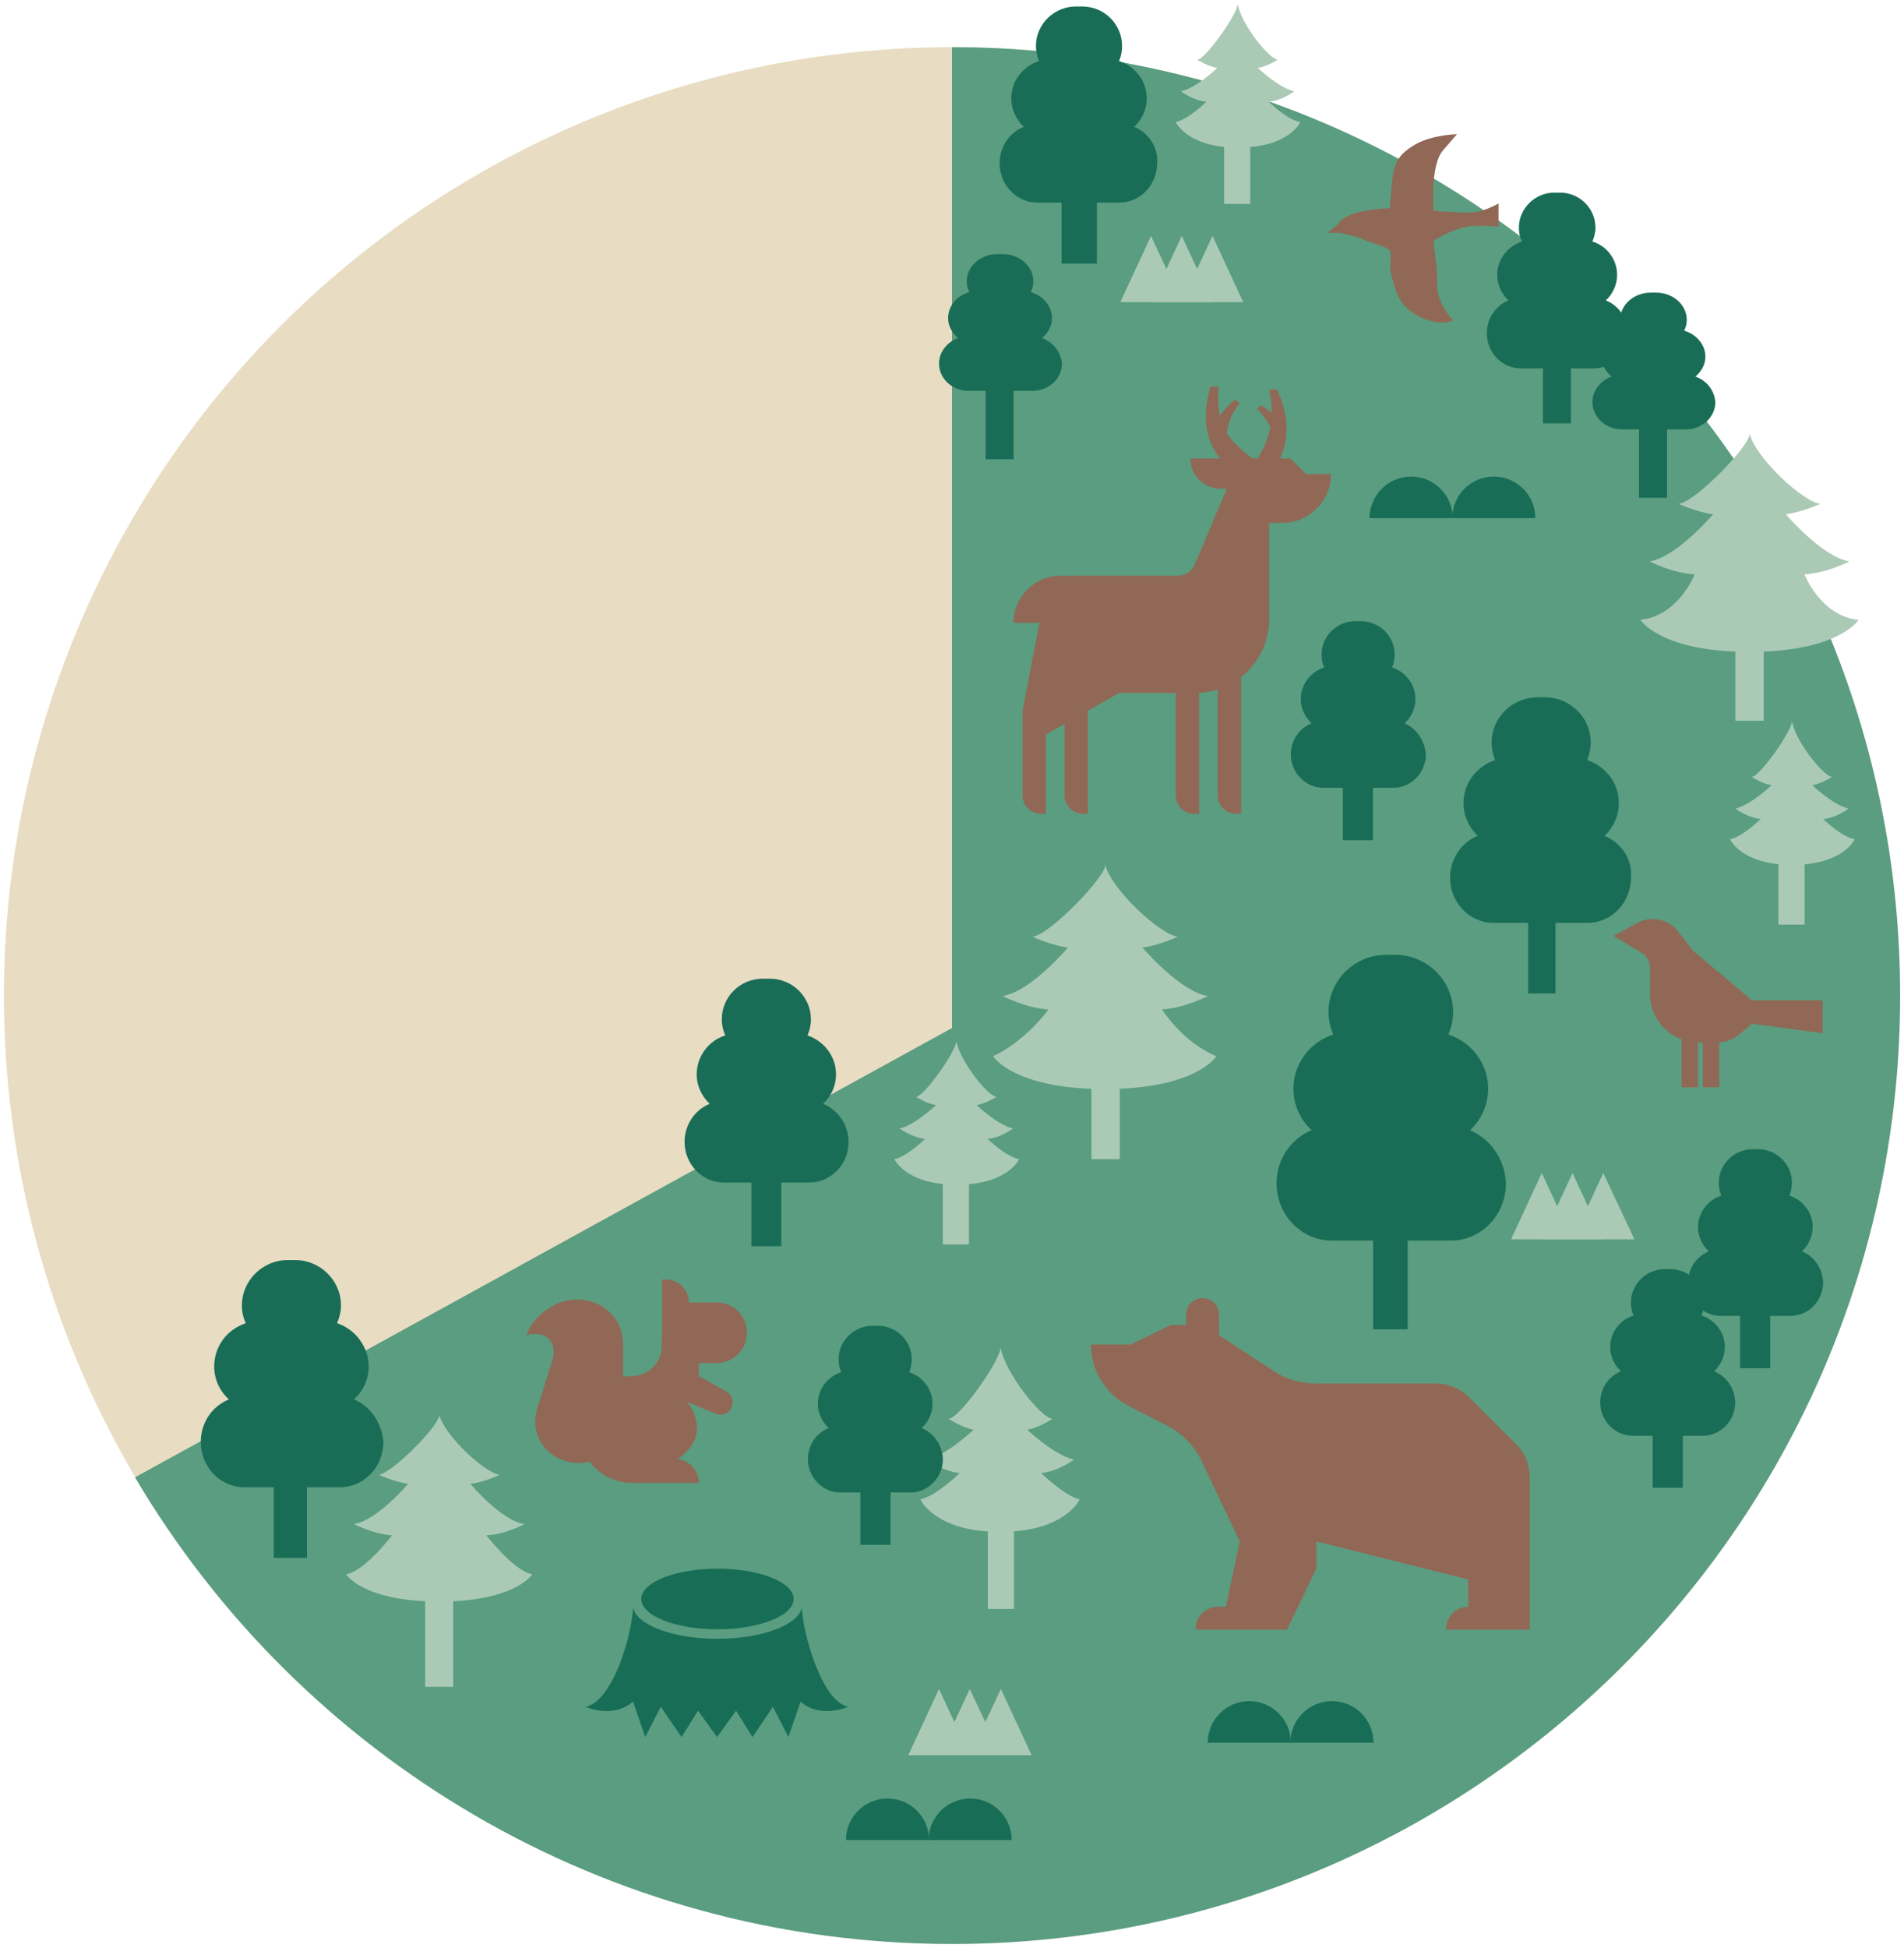
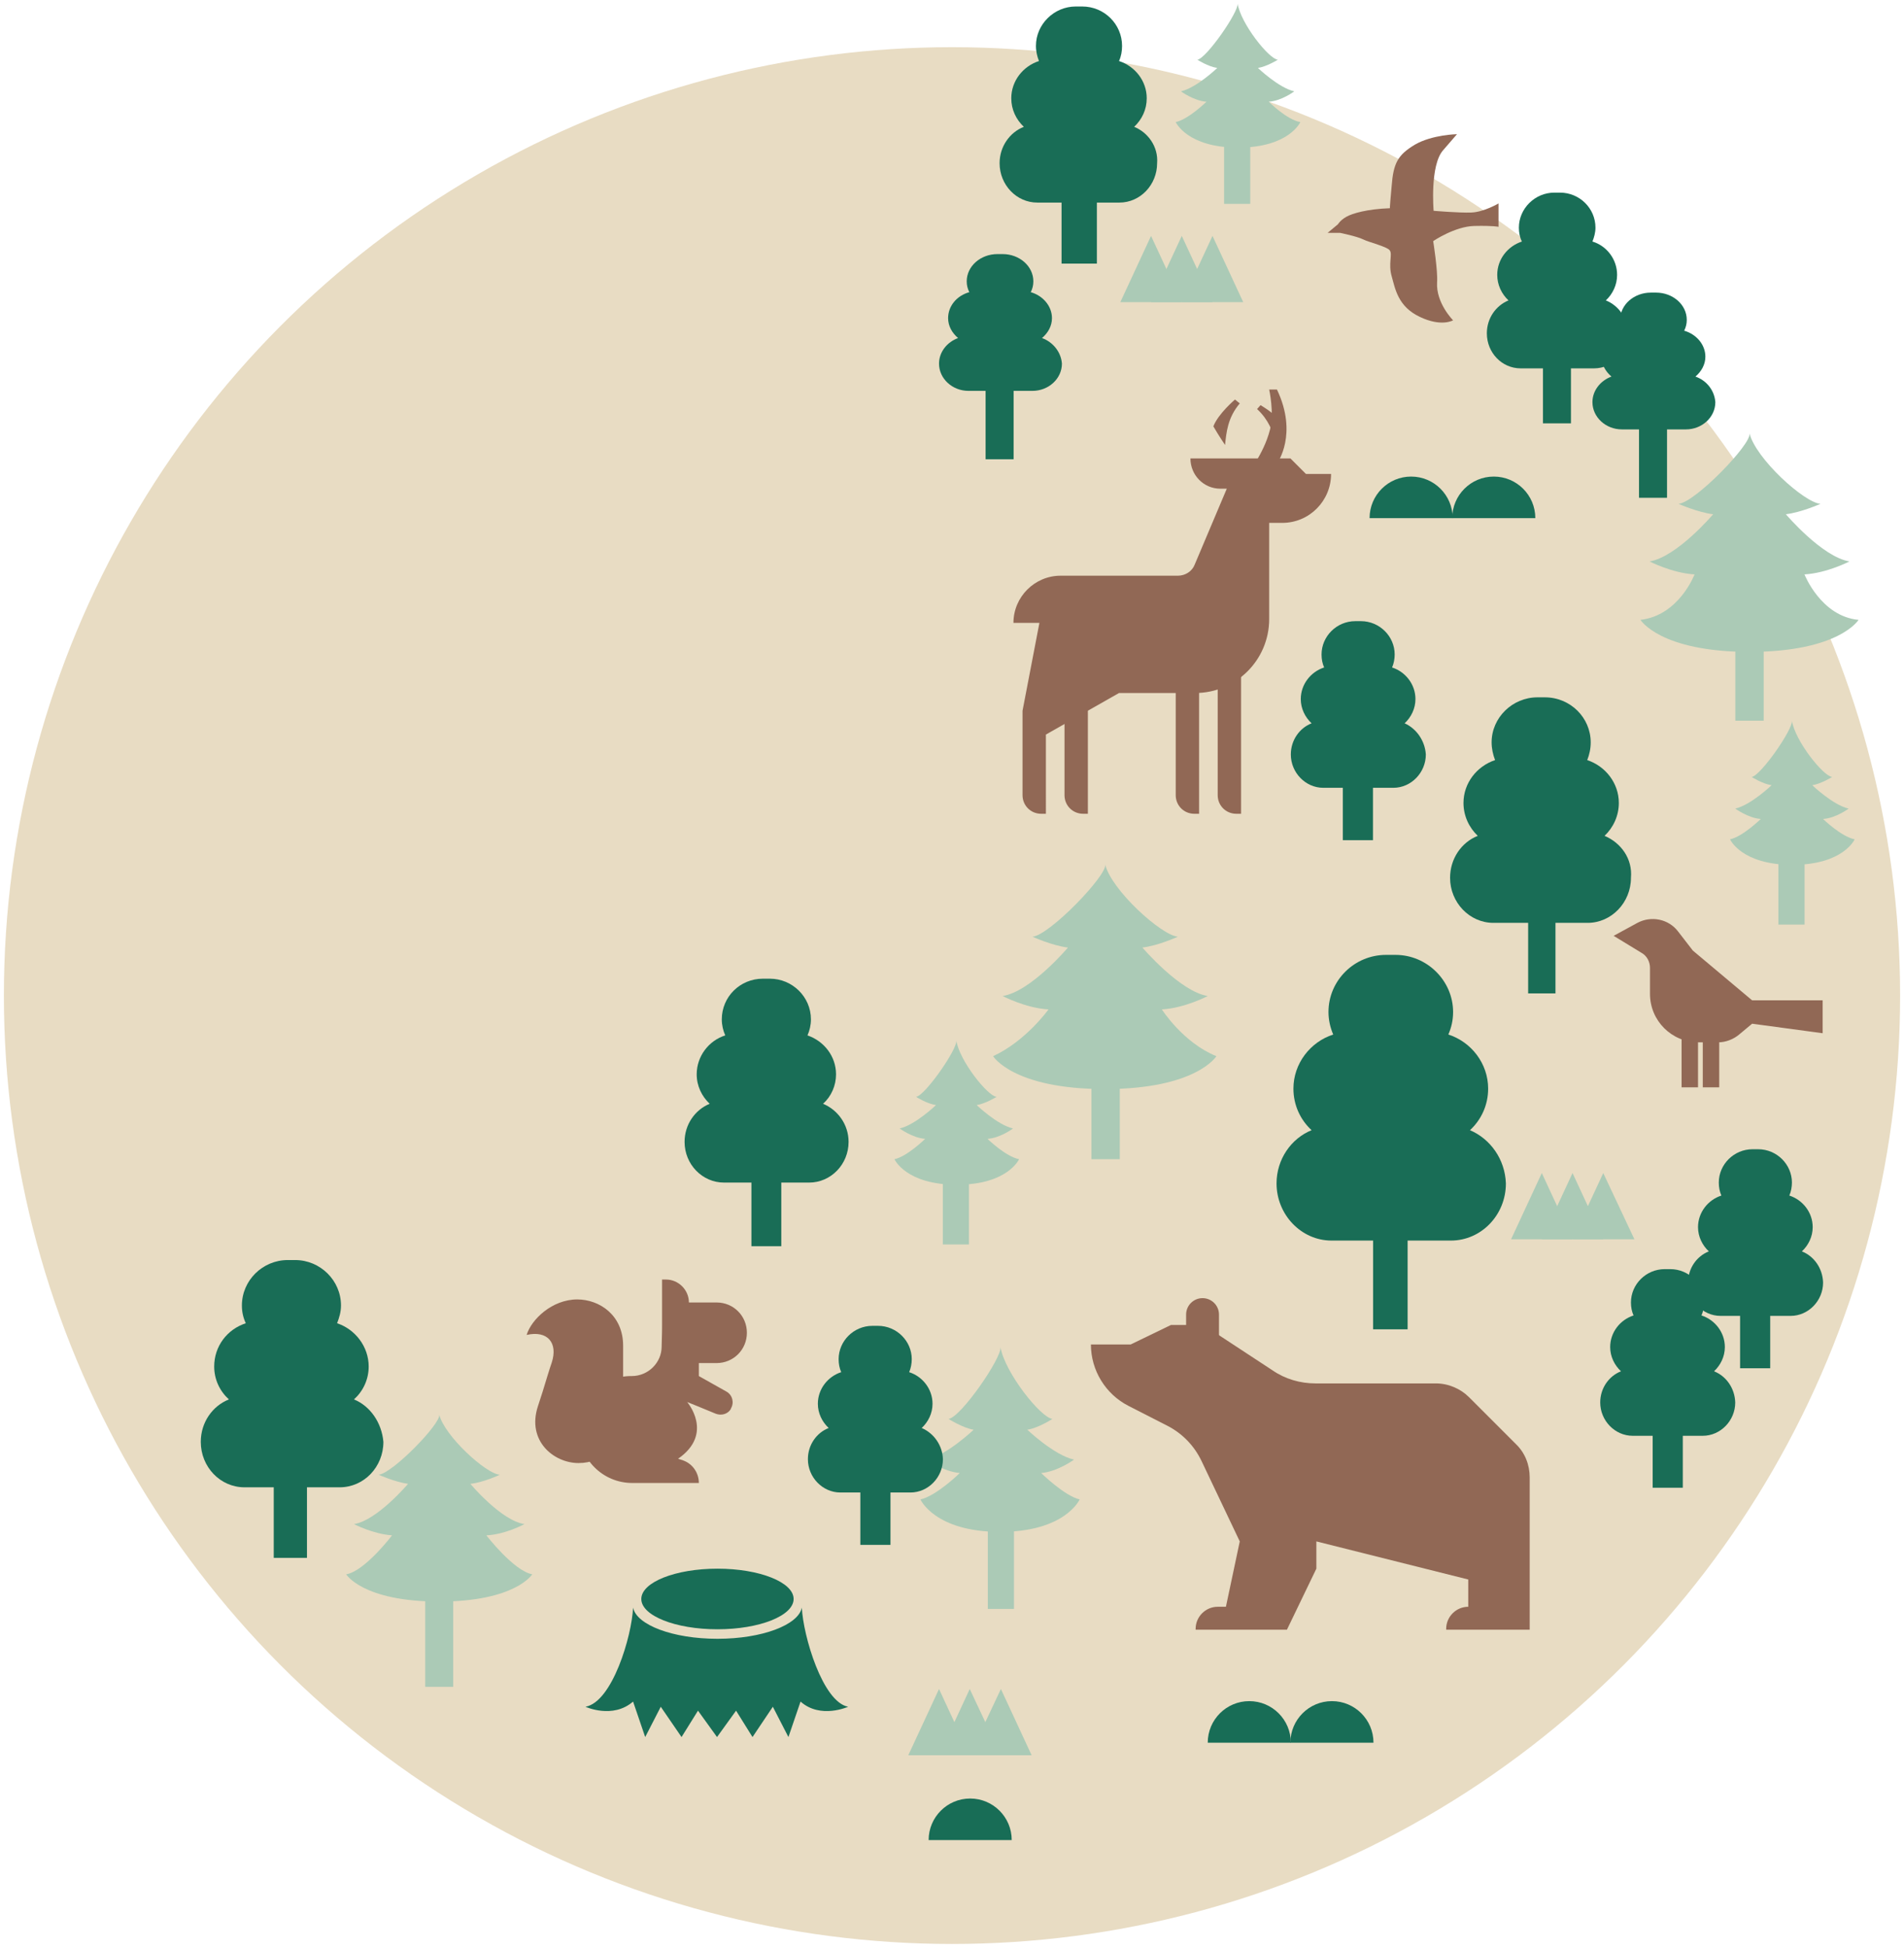
<svg xmlns="http://www.w3.org/2000/svg" version="1.1" id="レイヤー_1" x="0px" y="0px" viewBox="0 0 440 450" style="enable-background:new 0 0 440 450;" xml:space="preserve">
  <style type="text/css">
	.st0{fill:#E8DCC3;}
	.st1{fill:#5A9D80;}
	.st2{fill:#916855;}
	.st3{fill:#ABCAB6;}
	.st4{fill:#186D56;}
	.st5{fill:none;stroke:#196D56;stroke-width:8.165;stroke-miterlimit:10;}
	.st6{fill:#196D56;}
	.st7{fill:none;stroke:#196D56;stroke-width:6.471;stroke-miterlimit:10;}
	.st8{fill:none;stroke:#196D56;stroke-width:7.68;stroke-miterlimit:10;}
	.st9{fill:none;stroke:#196D56;stroke-width:6.904;stroke-miterlimit:10;}
	.st10{fill:none;stroke:#196D56;stroke-width:6.313;stroke-miterlimit:10;}
	.st11{fill:none;stroke:#ABCAB6;stroke-width:6.471;stroke-miterlimit:10;}
	.st12{fill:none;stroke:#ABCAB6;stroke-width:6.042;stroke-miterlimit:10;}
	.st13{fill:none;stroke:#ABCAB6;stroke-width:6.549;stroke-miterlimit:10;}
	.st14{fill:none;stroke:#196D56;stroke-width:7.981;stroke-miterlimit:10;}
	.st15{fill:none;stroke:#196D56;stroke-width:6.961;stroke-miterlimit:10;}
</style>
  <g>
    <circle class="st0" cx="220" cy="230" r="219.1" />
-     <path class="st1" d="M220,10.9v226.6L31.2,341.3C69.3,405.8,139.6,449.1,220,449.1c121,0,219.1-98.1,219.1-219.1S341,10.9,220,10.9   z" />
    <g>
      <path class="st2" d="M372.9,216.2l5.5-3c3.2-1.7,7.2-0.9,9.4,2l3.4,4.4l13.7,11.5h16.3v7.6l-16.3-2.2l-3,2.5    c-1.3,1.1-3.1,1.8-4.8,1.8h-4.6c-6.2,0-11.2-5-11.2-11.2v-6c0-1.4-0.7-2.8-2-3.5L372.9,216.2z" />
      <rect x="388.6" y="238.5" class="st2" width="3.8" height="12.7" />
      <rect x="393.5" y="238.5" class="st2" width="3.8" height="12.7" />
    </g>
    <g>
      <path class="st2" d="M275.1,105.9h23.1l3.6,3.6h5.8v0c0,6.2-5,11.3-11.3,11.3h-3V143c0,9.5-7.7,17.1-17.1,17.1h-17.6l-16.9,9.6    V188h-1.1c-2.4,0-4.3-1.9-4.3-4.3v-19.5l3.9-20.3h-6v0c0-6,4.9-10.9,10.9-10.9h27.1c1.7,0,3.3-1,3.9-2.6l7.4-17.5h-1.5    C278.2,112.9,275.1,109.8,275.1,105.9L275.1,105.9z" />
      <path class="st2" d="M286.8,188h-1.1c-2.4,0-4.3-1.9-4.3-4.3V156h5.4V188z" />
      <path class="st2" d="M277.1,188h-1.1c-2.4,0-4.3-1.9-4.3-4.3V156h5.4V188z" />
      <path class="st2" d="M251.4,188h-1.1c-2.4,0-4.3-1.9-4.3-4.3v-22.9l5.4-3.1V188z" />
      <path class="st2" d="M294.8,102.1c-0.7-2.4-1.6-5.1-4.3-7.6c0.8-0.9,0.8-0.9,0.8-0.9s3.8,2.2,5.2,4.4    C295.7,100,294.8,102.1,294.8,102.1z" />
      <path class="st2" d="M283.1,102.8c0.3-2.9,0.6-6.3,3.4-9.6c-1.1-0.9-1.1-0.9-1.1-0.9s-3.9,3.3-5,6.2    C281.6,100.6,283.1,102.8,283.1,102.8z" />
      <path class="st2" d="M293.3,90c0,0,1.2,5.4,0.2,9.2c-0.8,3.2-2.3,5.8-3.1,7.2c0.5,0.4,1,0.7,1.4,0.9l3.4-0.4c0,0,4.8-6.6-0.1-16.9    H293.3z" />
-       <path class="st2" d="M290.3,106.5c-2.1-1.4-5.1-3.8-7-6.6c-2.5-3.8-1.7-10.6-1.7-10.6h-1.9c-3.7,13,3.7,17.9,3.7,17.9l9.3,0.8    c0,0-0.4-0.2-0.9-0.6l-2.1,0.3C289.6,107.6,289.9,107.2,290.3,106.5z" />
      <path class="st2" d="M289.7,108l2.2-0.3c-0.4-0.2-0.9-0.6-1.4-0.9C290,107.6,289.7,108,289.7,108z" />
    </g>
    <g>
      <polygon class="st3" points="356.3,271 349.2,286.3 363.4,286.3   " />
      <polygon class="st3" points="363.4,271 356.3,286.3 370.5,286.3   " />
      <polygon class="st3" points="370.5,271 363.4,286.3 377.7,286.3   " />
    </g>
    <g>
      <polygon class="st3" points="266,54.5 258.9,69.8 273.1,69.8   " />
      <polygon class="st3" points="273.1,54.5 266,69.8 280.2,69.8   " />
      <polygon class="st3" points="280.2,54.5 273.1,69.8 287.3,69.8   " />
    </g>
    <g>
      <polygon class="st3" points="217,390.2 209.9,405.5 224.1,405.5   " />
      <polygon class="st3" points="224.1,390.2 217,405.5 231.3,405.5   " />
      <polygon class="st3" points="231.3,390.2 224.1,405.5 238.4,405.5   " />
    </g>
    <g>
      <path class="st2" d="M353.5,376.7v-35.4c0-2.9-1.1-5.7-3.2-7.7l-10.8-10.8c-2-2-4.8-3.2-7.7-3.2H304c-3.5,0-7-1-9.9-3l-16-10.5    h-7.5l-9.3,4.5h-9.2v0c0,6,3.4,11.5,8.7,14.2l8.8,4.5c3.6,1.8,6.4,4.7,8.1,8.3l8.8,18.5l-3.2,15.1h-1.9c-2.8,0-5.1,2.3-5.1,5.1    v0.2h21.1l6.8-14.1v-6.3l35.1,8.8v6.3l0,0c-2.8,0-5.1,2.3-5.1,5.1v0.2H353.5z" />
      <path class="st2" d="M281.8,312.6h-7.7v-8.9c0-2.1,1.7-3.8,3.8-3.8l0,0c2.1,0,3.8,1.7,3.8,3.8V312.6z" />
    </g>
    <g>
      <path class="st4" d="M316.5,119.7c0-5.3,4.3-9.6,9.6-9.6s9.6,4.3,9.6,9.6" />
      <path class="st4" d="M335.6,119.7c0-5.3,4.3-9.6,9.6-9.6s9.6,4.3,9.6,9.6" />
    </g>
    <g>
      <path class="st4" d="M279.1,402.6c0-5.3,4.3-9.6,9.6-9.6s9.6,4.3,9.6,9.6" />
      <path class="st4" d="M298.2,402.6c0-5.3,4.3-9.6,9.6-9.6s9.6,4.3,9.6,9.6" />
    </g>
    <g>
-       <path class="st4" d="M195.5,425.1c0-5.3,4.3-9.6,9.6-9.6s9.6,4.3,9.6,9.6" />
      <path class="st4" d="M214.6,425.1c0-5.3,4.3-9.6,9.6-9.6s9.6,4.3,9.6,9.6" />
    </g>
    <g>
      <line class="st5" x1="249.4" y1="37.8" x2="249.4" y2="60.9" />
      <path class="st6" d="M262.1,29.3c1.8-1.7,2.9-4,2.9-6.6c0-4-2.7-7.4-6.4-8.6c0.5-1.1,0.7-2.3,0.7-3.5c0-5-4.1-9.1-9.2-9.1h-1.5    c-5,0-9.2,4.1-9.2,9.1c0,1.3,0.3,2.5,0.7,3.5c-3.7,1.2-6.4,4.6-6.4,8.6c0,2.6,1.1,4.9,2.9,6.6c-3.3,1.3-5.6,4.6-5.6,8.4    c0,5,3.9,9.1,8.7,9.1h19c4.8,0,8.7-4.1,8.7-9.1C267.7,33.9,265.3,30.6,262.1,29.3z" />
    </g>
    <g>
      <line class="st7" x1="359.8" y1="77.1" x2="359.8" y2="97.8" />
      <path class="st6" d="M371.1,69.4c1.6-1.5,2.6-3.6,2.6-5.9c0-3.6-2.4-6.7-5.7-7.7c0.4-1,0.7-2.1,0.7-3.2c0-4.5-3.7-8.1-8.2-8.1    h-1.3c-4.5,0-8.2,3.7-8.2,8.1c0,1.1,0.2,2.2,0.7,3.2c-3.3,1.1-5.7,4.1-5.7,7.7c0,2.3,1,4.4,2.6,5.9c-2.9,1.2-5,4.1-5,7.6    c0,4.5,3.5,8.1,7.8,8.1h17c4.3,0,7.8-3.7,7.8-8.1C376.2,73.6,374.1,70.6,371.1,69.4z" />
    </g>
    <g>
      <line class="st8" x1="67.1" y1="333.1" x2="67.1" y2="359.9" />
      <path class="st6" d="M81.8,323.3c2.1-1.9,3.4-4.6,3.4-7.6c0-4.6-3.1-8.6-7.3-10c0.5-1.3,0.9-2.6,0.9-4.1c0-5.8-4.8-10.5-10.6-10.5    h-1.7c-5.8,0-10.6,4.7-10.6,10.5c0,1.5,0.3,2.8,0.9,4.1c-4.3,1.4-7.3,5.3-7.3,10c0,3,1.3,5.7,3.4,7.6c-3.8,1.5-6.5,5.3-6.5,9.8    c0,5.8,4.5,10.5,10.1,10.5h22c5.6,0,10.1-4.7,10.1-10.5C88.2,328.6,85.5,324.8,81.8,323.3z" />
    </g>
    <g>
      <line class="st9" x1="177.1" y1="263.9" x2="177.1" y2="287.9" />
      <path class="st6" d="M190.2,255c1.9-1.7,3-4.2,3-6.8c0-4.2-2.8-7.7-6.6-9c0.5-1.1,0.8-2.4,0.8-3.7c0-5.2-4.3-9.4-9.5-9.4h-1.6    c-5.3,0-9.5,4.2-9.5,9.4c0,1.3,0.3,2.6,0.8,3.7c-3.8,1.2-6.6,4.8-6.6,9c0,2.7,1.2,5.1,3,6.8c-3.4,1.4-5.8,4.8-5.8,8.8    c0,5.2,4.1,9.4,9.1,9.4H187c5,0,9.1-4.2,9.1-9.4C196.1,259.8,193.6,256.4,190.2,255z" />
    </g>
    <g>
      <line class="st10" x1="356.3" y1="202.9" x2="356.3" y2="229.5" />
      <path class="st6" d="M370.8,193.1c2-1.9,3.3-4.6,3.3-7.6c0-4.6-3.1-8.5-7.3-9.9c0.5-1.3,0.8-2.6,0.8-4.1c0-5.7-4.7-10.4-10.6-10.4    h-1.7c-5.8,0-10.6,4.7-10.6,10.4c0,1.4,0.3,2.8,0.8,4.1c-4.2,1.4-7.3,5.3-7.3,9.9c0,3,1.3,5.7,3.3,7.6c-3.8,1.5-6.4,5.3-6.4,9.7    c0,5.7,4.5,10.4,10,10.4h21.8c5.5,0,10-4.7,10-10.4C377.3,198.4,374.6,194.7,370.8,193.1z" />
    </g>
    <g>
      <line class="st7" x1="231" y1="83.9" x2="231" y2="106.1" />
      <path class="st6" d="M240.8,78.1c1.4-1.2,2.3-2.8,2.3-4.6c0-2.8-2.1-5.2-4.9-6c0.4-0.8,0.6-1.6,0.6-2.5c0-3.5-3.2-6.3-7.1-6.3    h-1.2c-3.9,0-7.1,2.8-7.1,6.3c0,0.9,0.2,1.7,0.6,2.5c-2.9,0.8-4.9,3.2-4.9,6c0,1.8,0.9,3.4,2.3,4.6c-2.5,0.9-4.4,3.2-4.4,5.9    c0,3.5,3.1,6.3,6.8,6.3h14.8c3.7,0,6.8-2.8,6.8-6.3C245.2,81.3,243.3,79,240.8,78.1z" />
    </g>
    <g>
      <line class="st7" x1="382" y1="92.8" x2="382" y2="115" />
      <path class="st6" d="M391.8,87c1.4-1.2,2.3-2.8,2.3-4.6c0-2.8-2.1-5.2-4.9-6c0.4-0.8,0.6-1.6,0.6-2.5c0-3.5-3.2-6.3-7.1-6.3h-1.2    c-3.9,0-7.1,2.8-7.1,6.3c0,0.9,0.2,1.7,0.6,2.5c-2.9,0.8-4.9,3.2-4.9,6c0,1.8,0.9,3.4,2.3,4.6c-2.5,0.9-4.4,3.2-4.4,5.9    c0,3.5,3.1,6.3,6.8,6.3h14.8c3.7,0,6.8-2.8,6.8-6.3C396.2,90.2,394.4,87.9,391.8,87z" />
    </g>
    <g>
      <ellipse class="st4" cx="165.8" cy="369.4" rx="17.6" ry="7" />
      <path class="st4" d="M185.3,371.4c-0.8,4-9.2,7.2-19.5,7.2c-10.3,0-18.7-3.2-19.5-7.2c-0.3,6.6-4.8,21.8-11,22.9    c0,0,6.3,2.9,11-1.2l2.8,8.2l3.6-7l4.8,7l3.8-6.1l4.4,6.1l4.4-6.1l3.8,6.1l4.7-7l3.6,7l2.8-8.2c4.6,4.1,11,1.2,11,1.2    C190.1,393.2,185.6,377.9,185.3,371.4z" />
    </g>
    <path class="st2" d="M321.2,48.1c-5.3,0.2-8.7,1.2-10.1,2c-1.4,0.8-1.9,1.7-1.9,1.7l-2.4,2h2.9c0,0,3.9,0.8,5.3,1.5   c1.4,0.7,5.7,1.7,6.2,2.6c0.6,0.9-0.4,3.1,0.4,5.9c0.8,2.8,1.4,7,6.5,9.4c5,2.4,7.7,0.8,7.7,0.8s-4-4-3.7-8.8   c0.2-2.6-0.9-9.5-0.9-9.5s5-3.4,9.5-3.5c4.5-0.1,5.6,0.2,5.6,0.2V47c0,0-3.4,2-6.3,2.1c-2.9,0.1-8.7-0.4-8.7-0.4s-0.9-10.5,2.2-14   c0.8-0.9,3.2-3.7,3.2-3.7s-5.7,0.1-9.7,2.4c-4,2.4-5,4.3-5.4,9.6C321.1,48.4,321.2,48.1,321.2,48.1z" />
    <g>
      <g>
        <line class="st11" x1="101.5" y1="362.9" x2="101.5" y2="389.7" />
      </g>
      <path class="st3" d="M112.4,354.7c4.4-0.2,8.8-2.6,8.8-2.6c-5.4-0.8-12.5-9.3-12.5-9.3c3-0.3,6.8-2.1,6.8-2.1    c-3.2-0.2-12.8-9-14-13.9c0.5,2-10.8,13.6-14,13.9c0,0,3.8,1.7,6.8,2.1c0,0-7.2,8.5-12.5,9.3c0,0,4.4,2.3,8.8,2.6    c0,0-6.3,8.3-10.6,9c0,0,3.8,6.3,21.5,6.3c17.6,0,21.5-6.3,21.5-6.3C118.7,362.9,112.4,354.7,112.4,354.7z" />
    </g>
    <g>
      <path class="st3" d="M293.2,23.5c3-0.2,5.9-2.4,5.9-2.4c-3.6-0.8-8.4-5.4-8.4-5.4c2-0.3,4.6-1.9,4.6-1.9c-2.1-0.2-8.6-8.4-9.3-13    c0.3,1.9-7.2,12.7-9.3,13c0,0,2.5,1.6,4.6,1.9c0,0-4.8,4.6-8.4,5.4c0,0,3,2.2,5.9,2.4c0,0-4.2,4.1-7.1,4.7c0,0,2.6,5.9,14.4,5.9    c11.8,0,14.4-5.9,14.4-5.9C297.4,27.7,293.2,23.5,293.2,23.5z" />
      <g>
        <line class="st12" x1="285.9" y1="29" x2="285.9" y2="47.1" />
      </g>
    </g>
    <g>
      <g>
        <line class="st13" x1="255.5" y1="249.2" x2="255.5" y2="267.8" />
      </g>
      <path class="st3" d="M268.5,233.2c5.3-0.3,10.6-3.1,10.6-3.1c-6.4-1-15.1-11.2-15.1-11.2c3.6-0.4,8.2-2.5,8.2-2.5    c-3.8-0.3-15.4-10.8-16.8-16.7c0.6,2.4-12.9,16.4-16.8,16.7c0,0,4.6,2.1,8.2,2.5c0,0-8.6,10.2-15.1,11.2c0,0,5.3,2.8,10.6,3.1    c0,0-5.2,7.3-12.8,10.8c0,0,4.6,7.6,25.8,7.6c21.2,0,25.8-7.6,25.8-7.6C273.4,240.9,268.5,233.2,268.5,233.2z" />
    </g>
    <g>
      <g>
        <line class="st13" x1="404.3" y1="148.3" x2="404.3" y2="166.5" />
      </g>
      <path class="st3" d="M417,132.7c5.2-0.3,10.4-3,10.4-3c-6.3-1-14.7-10.9-14.7-10.9c3.5-0.4,8-2.4,8-2.4    c-3.8-0.3-15-10.5-16.4-16.3c0.6,2.4-12.6,16-16.4,16.3c0,0,4.5,2,8,2.4c0,0-8.4,9.9-14.7,10.9c0,0,5.2,2.7,10.4,3    c0,0-3.6,9.5-12.5,10.5c0,0,4.5,7.4,25.2,7.4c20.7,0,25.2-7.4,25.2-7.4C420.8,142.4,417,132.7,417,132.7z" />
    </g>
    <g>
      <path class="st2" d="M153,306.2c0-6.1,0-10.6,0-10.6h0.9c2.9,0,5.3,2.4,5.3,5.3l0,0c0,0,2.7,0,6.4,0h0c3.9,0,7,3.1,7,7l0,0    c0,3.9-3.1,7-7,7h-4.1v3l6.4,3.6c1.4,0.8,1.8,2.6,1,3.9l0,0.1c-0.7,1.2-2.2,1.6-3.5,1.1c-2.6-1.1-6.6-2.7-6.6-2.7    s6.3,7.3-2.1,13.1l1.2,0.4c2.2,0.8,3.6,2.9,3.6,5.2l0,0h-15.4c-6.8,0-12.3-5.5-12.3-12.3l0-0.3c0-6.7,5.4-12.1,12-12.1h0.2    c3.8,0,6.9-3.1,6.9-6.8C153,308.5,153,306.2,153,306.2z" />
      <path class="st2" d="M133.4,300.2L133.4,300.2c-5.8,0-10.6,4.6-11.7,8.2c4.8-1.1,7.3,1.8,5.8,6.4c-0.5,1.4-1.3,4.1-2.1,6.7    l-1.1,3.4c-2.6,8,3.7,13.1,9.4,13.1c5.7,0,10.3-4.2,10.3-11.4c0-6.2,0-12.2,0-15.7C144,303.8,138.5,300.2,133.4,300.2z" />
    </g>
    <g>
      <g>
        <line class="st12" x1="220.9" y1="272.6" x2="220.9" y2="287.5" />
      </g>
      <path class="st3" d="M228.2,263.1c3-0.2,5.9-2.4,5.9-2.4c-3.6-0.8-8.4-5.4-8.4-5.4c2-0.3,4.6-1.9,4.6-1.9c-2.1-0.2-8.6-8.4-9.3-13    c0.3,1.9-7.2,12.7-9.3,13c0,0,2.5,1.6,4.6,1.9c0,0-4.8,4.6-8.4,5.4c0,0,3,2.2,5.9,2.4c0,0-4.2,4.1-7.1,4.7c0,0,2.6,5.9,14.4,5.9    c11.8,0,14.4-5.9,14.4-5.9C232.4,267.2,228.2,263.1,228.2,263.1z" />
    </g>
    <g>
      <g>
        <line class="st12" x1="231.3" y1="352.6" x2="231.3" y2="371.7" />
      </g>
      <path class="st3" d="M240.6,340.3c3.8-0.3,7.6-3.1,7.6-3.1c-4.6-1-10.8-6.9-10.8-6.9c2.6-0.4,5.8-2.5,5.8-2.5    c-2.7-0.3-11-10.7-12-16.6c0.4,2.4-9.2,16.3-12,16.6c0,0,3.3,2.1,5.8,2.5c0,0-6.2,5.9-10.8,6.9c0,0,3.8,2.8,7.6,3.1    c0,0-5.4,5.3-9.1,6.1c0,0,3.3,7.5,18.4,7.5c15.1,0,18.4-7.5,18.4-7.5C246,345.6,240.6,340.3,240.6,340.3z" />
    </g>
    <g>
      <g>
        <line class="st12" x1="414" y1="198.7" x2="414" y2="213.6" />
      </g>
      <path class="st3" d="M421.3,189.2c3-0.2,5.9-2.4,5.9-2.4c-3.6-0.8-8.4-5.4-8.4-5.4c2-0.3,4.6-1.9,4.6-1.9c-2.1-0.2-8.6-8.4-9.3-13    c0.3,1.9-7.2,12.7-9.3,13c0,0,2.5,1.6,4.6,1.9c0,0-4.8,4.6-8.4,5.4c0,0,3,2.2,5.9,2.4c0,0-4.2,4.1-7.1,4.7c0,0,2.6,5.9,14.4,5.9    c11.8,0,14.4-5.9,14.4-5.9C425.5,193.3,421.3,189.2,421.3,189.2z" />
    </g>
    <g>
      <line class="st14" x1="321.3" y1="273.5" x2="321.3" y2="307.1" />
      <path class="st6" d="M339.7,261.1c2.6-2.4,4.2-5.8,4.2-9.6c0-5.8-3.9-10.8-9.2-12.5c0.7-1.6,1.1-3.3,1.1-5.2    c0-7.2-6-13.2-13.3-13.2h-2.2c-7.3,0-13.3,5.9-13.3,13.2c0,1.8,0.4,3.6,1.1,5.2c-5.3,1.7-9.2,6.7-9.2,12.5c0,3.8,1.6,7.2,4.2,9.6    c-4.7,1.9-8.1,6.7-8.1,12.3c0,7.2,5.7,13.2,12.7,13.2h27.6c7,0,12.7-5.9,12.7-13.2C347.8,267.8,344.4,263.1,339.7,261.1z" />
    </g>
    <g>
      <line class="st15" x1="202.3" y1="337.2" x2="202.3" y2="356.9" />
      <path class="st6" d="M213,329.9c1.5-1.4,2.5-3.4,2.5-5.6c0-3.4-2.3-6.3-5.4-7.3c0.4-0.9,0.6-2,0.6-3c0-4.2-3.5-7.7-7.8-7.7h-1.3    c-4.3,0-7.8,3.5-7.8,7.7c0,1.1,0.2,2.1,0.6,3c-3.1,1-5.4,3.9-5.4,7.3c0,2.2,1,4.2,2.5,5.6c-2.8,1.1-4.8,3.9-4.8,7.2    c0,4.2,3.4,7.7,7.5,7.7h16.2c4.1,0,7.5-3.5,7.5-7.7C217.8,333.9,215.8,331.1,213,329.9z" />
    </g>
    <g>
      <line class="st15" x1="405.6" y1="296.4" x2="405.6" y2="316.1" />
      <path class="st6" d="M416.4,289.1c1.5-1.4,2.5-3.4,2.5-5.6c0-3.4-2.3-6.3-5.4-7.3c0.4-0.9,0.6-2,0.6-3c0-4.2-3.5-7.7-7.8-7.7H405    c-4.3,0-7.8,3.5-7.8,7.7c0,1.1,0.2,2.1,0.6,3c-3.1,1-5.4,3.9-5.4,7.3c0,2.2,1,4.2,2.5,5.6c-2.8,1.1-4.8,3.9-4.8,7.2    c0,4.2,3.4,7.7,7.5,7.7h16.2c4.1,0,7.5-3.5,7.5-7.7C421.2,293,419.2,290.2,416.4,289.1z" />
    </g>
    <g>
      <line class="st15" x1="313.8" y1="174.4" x2="313.8" y2="194.1" />
      <path class="st6" d="M324.6,167.1c1.5-1.4,2.5-3.4,2.5-5.6c0-3.4-2.3-6.3-5.4-7.3c0.4-0.9,0.6-2,0.6-3c0-4.2-3.5-7.7-7.8-7.7h-1.3    c-4.3,0-7.8,3.5-7.8,7.7c0,1.1,0.2,2.1,0.6,3c-3.1,1-5.4,3.9-5.4,7.3c0,2.2,1,4.2,2.5,5.6c-2.8,1.1-4.8,3.9-4.8,7.2    c0,4.2,3.4,7.7,7.5,7.7h16.2c4.1,0,7.5-3.5,7.5-7.7C329.3,171.1,327.3,168.3,324.6,167.1z" />
    </g>
    <g>
      <line class="st15" x1="385.4" y1="324" x2="385.4" y2="343.7" />
      <path class="st6" d="M396.1,316.8c1.5-1.4,2.5-3.4,2.5-5.6c0-3.4-2.3-6.3-5.4-7.3c0.4-0.9,0.6-2,0.6-3c0-4.2-3.5-7.7-7.8-7.7h-1.3    c-4.3,0-7.8,3.5-7.8,7.7c0,1.1,0.2,2.1,0.6,3c-3.1,1-5.4,3.9-5.4,7.3c0,2.2,1,4.2,2.5,5.6c-2.8,1.1-4.8,3.9-4.8,7.2    c0,4.2,3.4,7.7,7.5,7.7h16.2c4.1,0,7.5-3.5,7.5-7.7C400.9,320.7,398.9,317.9,396.1,316.8z" />
    </g>
  </g>
</svg>